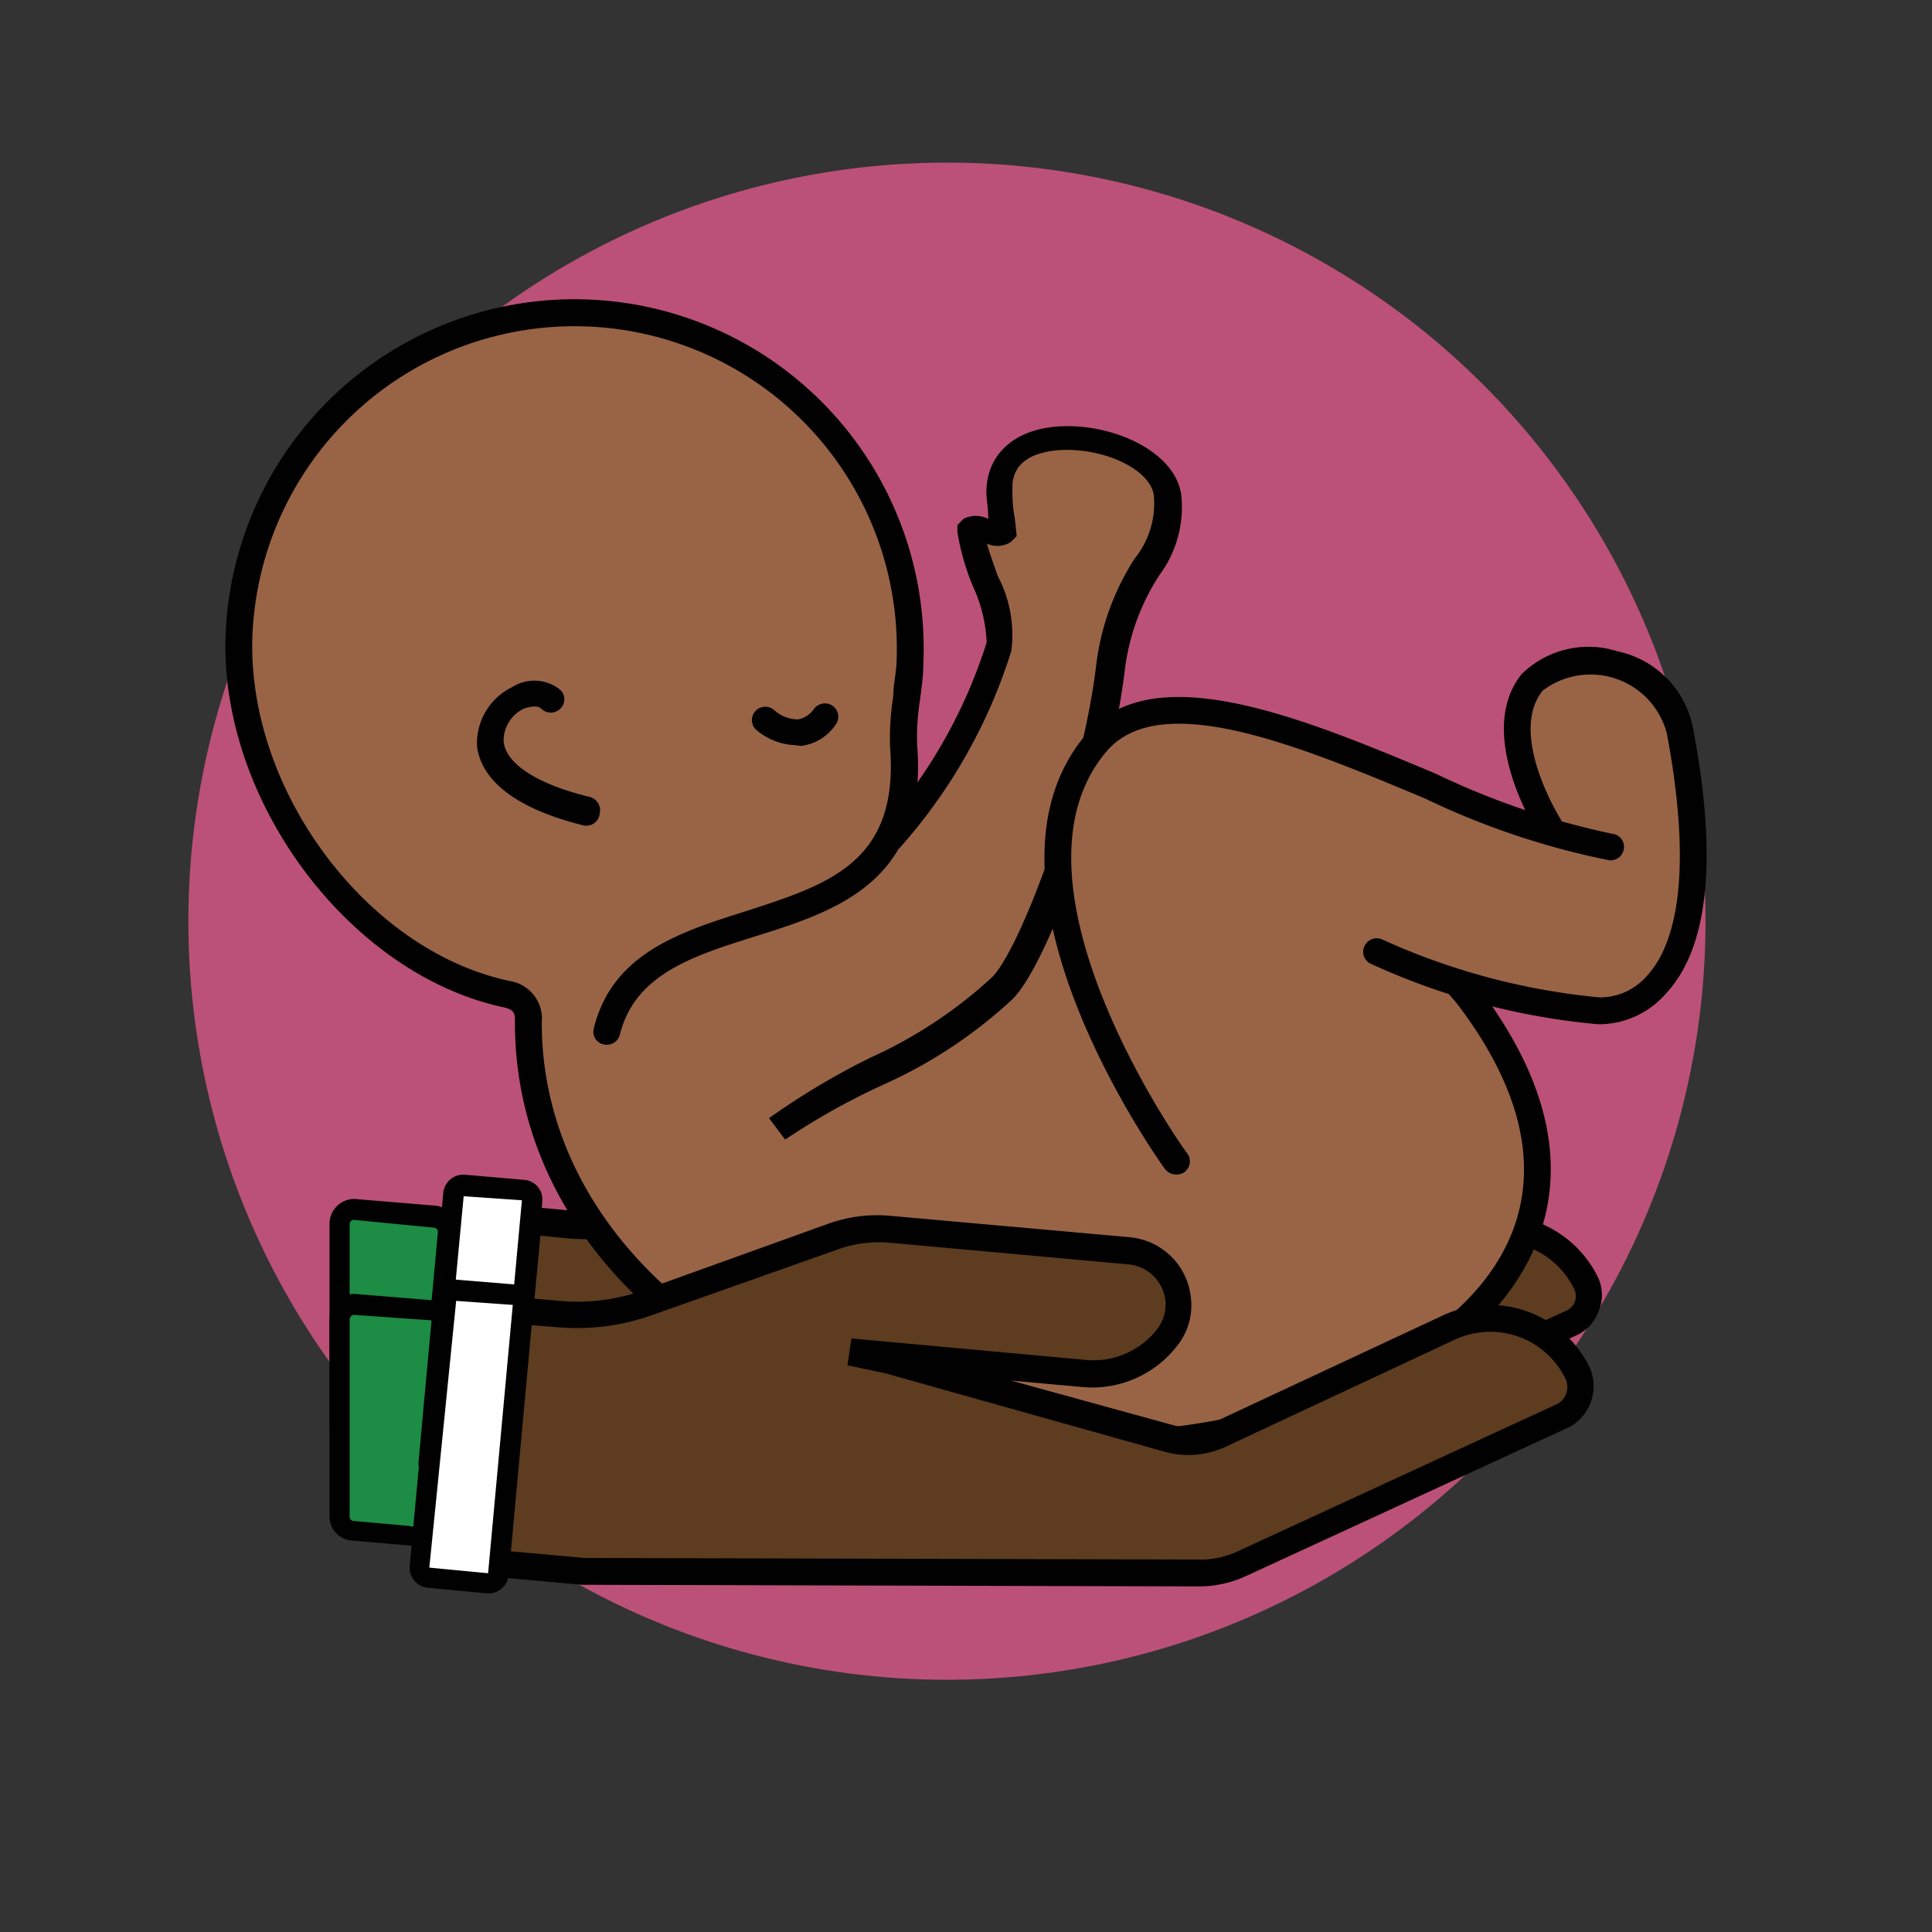
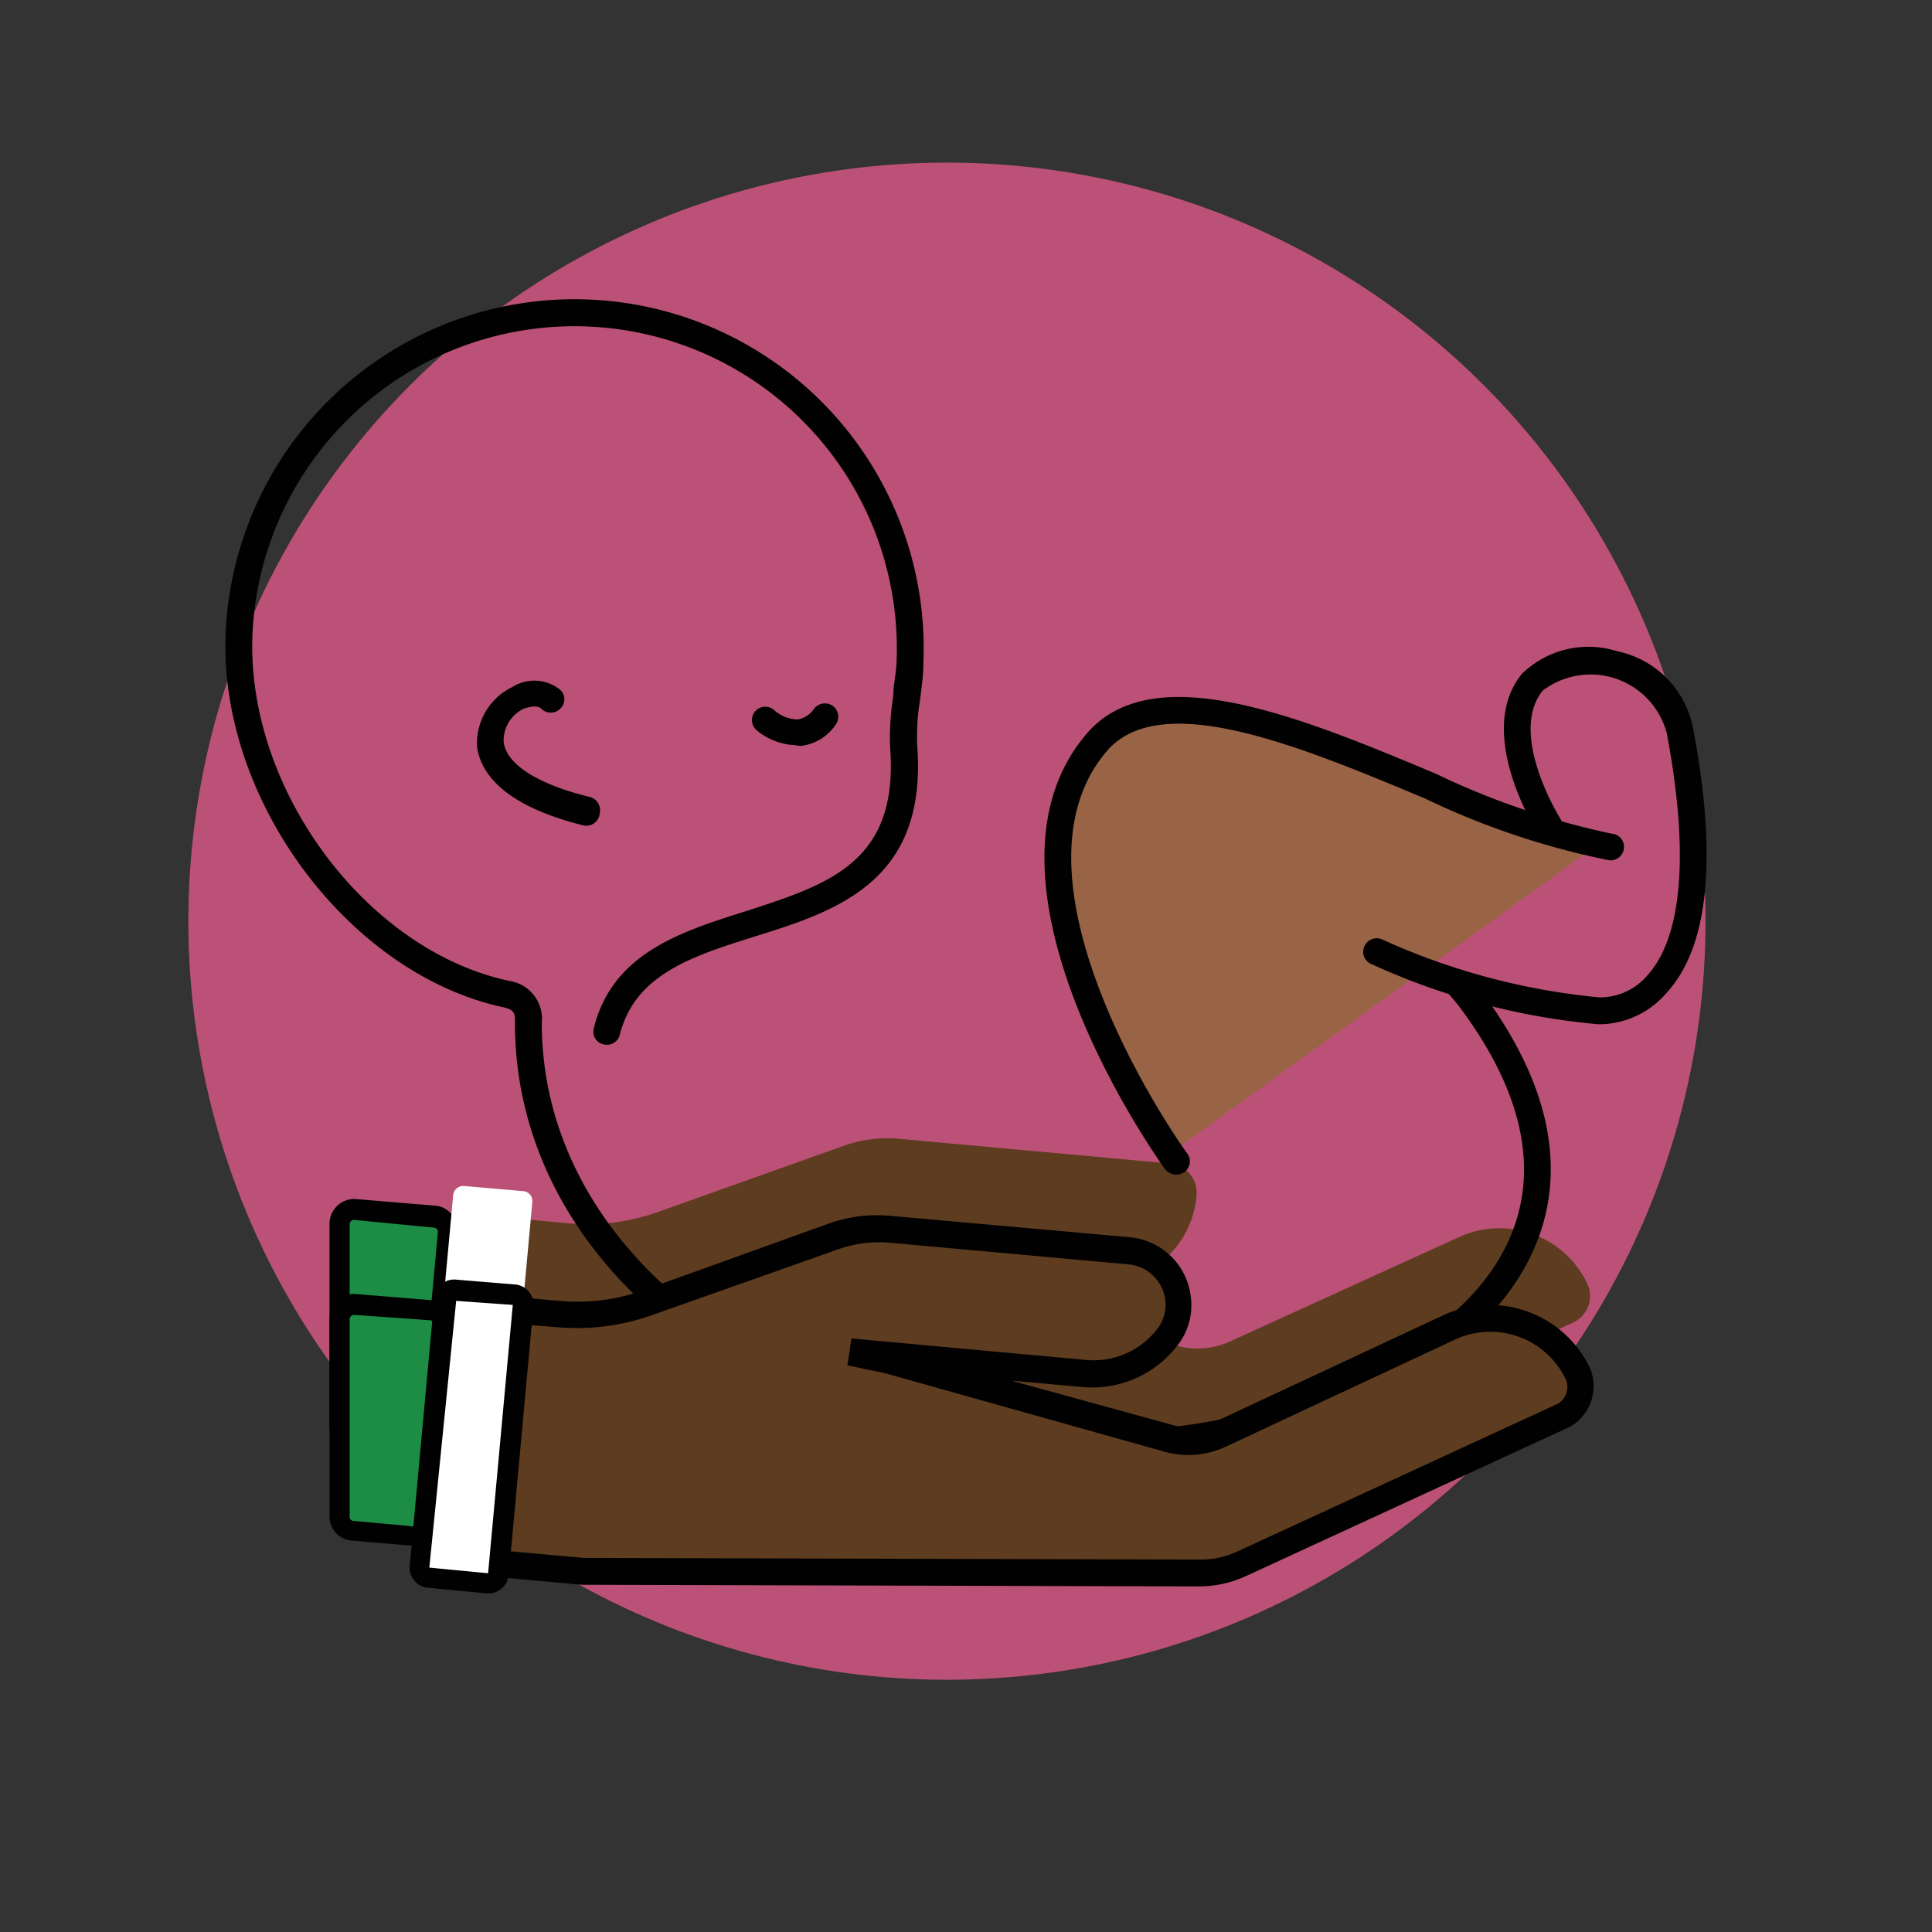
<svg xmlns="http://www.w3.org/2000/svg" id="Layer_1" data-name="Layer 1" viewBox="0 0 72 72">
  <rect x="0" y="0" width="72" height="72" fill="#333333" stroke="none" />
  <defs>
    <style>.cls-2{fill:#5e3c1f}.cls-3{fill:#010101}.cls-4{fill:#996445}.cls-6{fill:#1d8c44}.cls-7{fill:#fff}</style>
  </defs>
  <circle cx="35.29" cy="34.33" r="28.27" fill="#bc5177" />
  <path class="cls-2" d="M59.15 47.83a3.62 3.62 0 00-4.77-1.73L45.82 50a2.91 2.91 0 01-1.93.16l-10.44-2.84L32 47l8.72.79a3.54 3.54 0 003.87-3.22 1.09 1.09 0 00-1-1.21l-10.08-.92a4.85 4.85 0 00-2.09.27l-6.88 2.45a7.83 7.83 0 01-3.35.43l-1.5-.14-.88 9.29 3.24.28 22.4.06h.67a3.75 3.75 0 001.54-.34L58.6 49.3a1.09 1.09 0 00.55-1.47z" />
-   <path class="cls-3" d="M45.12 55.6h-.63L22 55.54l-3.78-.33 1-10.29 2 .19a7.37 7.37 0 003.15-.4l6.88-2.45a5.37 5.37 0 012.3-.29l10.07.91a1.58 1.58 0 011.09.56 1.67 1.67 0 01.37 1.2 4.07 4.07 0 01-4.42 3.67l-2.58-.23L44 49.7a2.46 2.46 0 001.58-.14l8.56-3.92a4.14 4.14 0 015.43 2 1.57 1.57 0 010 1.24 1.56 1.56 0 01-.86.9l-11.84 5.43a4.2 4.2 0 01-1.75.39zm-25.76-1.3l2.73.25 23 .05a3.21 3.21 0 001.33-.3l11.94-5.45a.59.59 0 00.31-.8 3.14 3.14 0 00-4.12-1.5L46 50.47a3.45 3.45 0 01-2.26.2l-10.42-2.86-1.43-.3.15-1 8.72.8a3.08 3.08 0 003.33-2.78.59.59 0 00-.14-.46.56.56 0 00-.4-.2L33.47 43a4.4 4.4 0 00-1.88.24l-6.88 2.45a8.51 8.51 0 01-3.57.46l-1-.1z" />
-   <path class="cls-4" d="M33.92 24.73a12.52 12.52 0 00-25-1.13c-.26 6 4.34 12.26 10 13.45a.92.92 0 01.79 1c0 8.52 8 14.93 18.69 15.7 6 .45 11.74-1 15.66-4.11a8 8 0 003.23-5.4 8.15 8.15 0 00-.62-3.84 12.55 12.55 0 00-1.12-2.15c-.32-.5-1.41-1.72-.06-1.33a13.6 13.6 0 003.9.54 3.85 3.85 0 003.3-2.85A9.4 9.4 0 0063 31.8c0-.88 0-1.76-.12-2.63a5.62 5.62 0 00-1.29-3.62 3.06 3.06 0 00-4-.29 2.12 2.12 0 00-.76 1.58 9.08 9.08 0 00.1 1.47 16.24 16.24 0 01.12 1.84.64.64 0 01-.14.49c-.32.29-.79-.19-1.06-.34-.44-.24-.89-.46-1.33-.69-.95-.47-1.9-.94-2.87-1.35a26.38 26.38 0 00-5.76-1.67 8.93 8.93 0 00-4.42.12c-.15.05-.37.18-.49 0a.6.6 0 01-.07-.27 4.24 4.24 0 01.09-1.1 13.44 13.44 0 011.48-4.19 5.89 5.89 0 00.51-1 3.53 3.53 0 00.17-1.29 2.22 2.22 0 00-.16-1.08 2 2 0 00-.62-.65 4.58 4.58 0 00-3.5-.63 2 2 0 00-1.09.51c-.52.53-.51 1.35-.72 2a1.36 1.36 0 01-.27.52 2.48 2.48 0 00-.32.33 1 1 0 000 .82l.54 2a2.51 2.51 0 01-.15 2.09 8.72 8.72 0 00-1 2.19 2.31 2.31 0 01-.44 1 4.42 4.42 0 00-.49 1c-.1.22-.31.59-.58.63s-.42-.28-.51-.49a4.05 4.05 0 01-.1-1.59c-.01-.89.14-1.83.17-2.78z" />
-   <path class="cls-3" d="M29.26 42.47l-.6-.8a27.42 27.42 0 013.79-2.26 17 17 0 004.53-3c1.05-1.07 3.32-7.08 3.87-11.6a9.39 9.39 0 011.44-4 3.27 3.27 0 00.71-2.35c-.14-1-1.95-1.81-3.59-1.68-.78.07-1.71.37-1.68 1.43 0 .28 0 .65.09 1.11l.07.66-.22.22a.94.94 0 01-.89.06c.1.36.26.79.4 1.2a4.71 4.71 0 01.51 2.8 20 20 0 01-4.18 7.36l-.74-.68a19 19 0 004-7 5.51 5.51 0 00-.52-2.11 9 9 0 01-.57-2v-.26l.22-.23a1 1 0 01.93 0c0-.41-.07-.74-.07-1 0-1.37 1-2.31 2.6-2.44 2-.17 4.42.88 4.66 2.53a4.25 4.25 0 01-.81 3 8.32 8.32 0 00-1.3 3.61c-.57 4.6-2.86 10.86-4.16 12.18a17.64 17.64 0 01-4.78 3.18 25.58 25.58 0 00-3.71 2.07z" />
  <path class="cls-4" d="M59.7 31.36c-5-.51-15.69-7.93-19.15-3.89-4.51 5.25 2.94 15.6 2.94 15.6" />
  <path class="cls-3" d="M43.82 43.77a.51.51 0 01-.41-.21c-.31-.43-7.62-10.73-2.91-16.22 2.49-2.91 8.08-.57 13 1.49a28.94 28.94 0 006.57 2.24.49.49 0 01.45.54.5.5 0 01-.55.45 29.05 29.05 0 01-6.86-2.3c-4.61-1.93-9.84-4.12-11.86-1.77-4.2 4.9 2.89 14.89 3 15a.5.5 0 01-.12.7.52.52 0 01-.31.08z" />
-   <path fill="none" d="M0 0h72v72H0z" />
  <path class="cls-3" d="M29.62 27.77a2.38 2.38 0 01-1.45-.58.5.5 0 010-.71.5.5 0 01.7 0 1.33 1.33 0 00.87.33.93.93 0 00.6-.4.51.51 0 01.7-.1.5.5 0 01.1.7 1.81 1.81 0 01-1.31.79zm-7.72 3h-.12c-3.08-.76-3.86-2-4-2.92a2.33 2.33 0 011.32-2.25 1.53 1.53 0 011.78.11.48.48 0 010 .7.5.5 0 01-.71 0c-.15-.14-.44-.07-.65 0a1.32 1.32 0 00-.75 1.24c.1.83 1.27 1.58 3.21 2.05a.51.51 0 01.37.61.5.5 0 01-.45.46z" />
  <path class="cls-3" d="M40.5 54.37c-.71 0-1.43 0-2.16-.08-11.12-.8-19.17-7.62-19.15-16.2 0-.31 0-.45-.42-.55C13 36.31 8.14 29.79 8.41 23.58a13 13 0 0126 1.17c0 .45-.07.89-.12 1.32a8.36 8.36 0 00-.11 1.7c.4 5.09-3 6.18-6.08 7.14-2.28.72-4.44 1.4-5 3.65a.5.5 0 01-.61.36.48.48 0 01-.36-.6c.69-2.79 3.22-3.59 5.66-4.36 3.07-1 5.72-1.81 5.38-6.12a10 10 0 01.12-1.9c0-.4.1-.81.12-1.23a12 12 0 00-24-1.08c-.25 5.75 4.23 11.8 9.59 12.93a1.42 1.42 0 011.19 1.55c0 8 7.64 14.42 18.23 15.18 5.95.44 11.53-1 15.31-4 2.24-1.76 5.3-5.65.59-11.86l-.42-.5a.49.49 0 01.06-.7.51.51 0 01.71.06l.43.51c5.44 7.17 1.29 11.67-.75 13.28a22.45 22.45 0 01-13.85 4.29z" />
  <path class="cls-3" d="M59.69 38.17h-.14a25.79 25.79 0 01-8.46-2.25.49.49 0 01-.24-.66.5.5 0 01.66-.25 25.21 25.21 0 008.1 2.16 2.32 2.32 0 001.79-.83c.91-1 1.77-3.39.72-9a2.94 2.94 0 00-4.63-1.6c-1.3 1.62.64 4.74.66 4.77a.5.5 0 11-.85.53c-.09-.15-2.34-3.75-.59-5.92a3.55 3.55 0 013.56-.85 3.63 3.63 0 012.83 2.89c.91 4.82.58 8.14-1 9.85a3.32 3.32 0 01-2.41 1.16z" />
  <path class="cls-6" d="M16.7 45.89a.53.53 0 00-.5-.56l-3-.25a.55.55 0 00-.54.54v7.5a.54.54 0 00.5.54l2.26.21a.53.53 0 00.59-.48l.69-7.48z" />
  <path class="cls-3" d="M15.49 54.25h-.12L13.12 54a.91.91 0 01-.84-.91v-7.5a.93.93 0 01.92-.91l3 .25a.87.87 0 01.61.3.83.83 0 01.23.65l-.69 7.51a.93.93 0 01-.33.63.89.89 0 01-.53.23zm-2.32-8.79a.17.17 0 00-.14.16v7.5a.17.17 0 00.16.17l2.26.21a.19.19 0 00.13 0 .16.16 0 00.05-.11l.69-7.48h.38-.38a.16.16 0 00-.15-.16z" />
  <path class="cls-6" d="M16.52 49.4a.54.54 0 00-.51-.58l-2.8-.22a.54.54 0 00-.55.53v7.36a.53.53 0 00.49.54l2.09.18a.53.53 0 00.6-.47z" />
  <path class="cls-3" d="M15.31 57.59h-.12l-2.08-.18a.89.89 0 01-.83-.91v-7.37a.94.94 0 01.93-.91l2.83.23a.94.94 0 01.64.32.9.9 0 01.22.65l-.69 7.34a.84.84 0 01-.33.62.9.9 0 01-.57.21zM13.18 49a.18.18 0 00-.15.16v7.36a.15.15 0 00.14.16l2.1.19a.15.15 0 00.14 0 .18.18 0 00.06-.09l.68-7.34a.15.15 0 000-.11.14.14 0 00-.15-.13z" />
  <path class="cls-2" d="M58.81 51.21A3.62 3.62 0 0054 49.46l-8.56 4a2.83 2.83 0 01-1.92.17L33.1 50.7l-1.46-.31 8.73.8a3.55 3.55 0 003.09-1.32 2 2 0 00-.32-2.87 2.1 2.1 0 00-1.07-.43l-8.93-.81a5 5 0 00-2.09.27l-6.89 2.48a7.71 7.71 0 01-3.36.49l-2.56-.22-.84 9.41 4.29.39 22.41.06h.67a3.58 3.58 0 001.54-.35l11.95-5.51a1.24 1.24 0 00.55-1.57z" />
  <path class="cls-3" d="M44.77 59.12h-.63l-22.46-.06-4.82-.44.93-10.41 3.06.27a7.31 7.31 0 003.14-.4l6.89-2.48a5.39 5.39 0 012.3-.29l8.94.8a2.53 2.53 0 011.33.54 2.51 2.51 0 01.93 1.7 2.42 2.42 0 01-.53 1.83 4 4 0 01-3.52 1.51l-2.65-.24 6 1.65a2.28 2.28 0 001.57-.1l8.57-4a4.13 4.13 0 015.44 2 1.74 1.74 0 01-.77 2.18l-12 5.53a4.2 4.2 0 01-1.72.41zM18 57.72l3.78.34 23 .06a3.18 3.18 0 001.33-.3l11.95-5.51a.73.73 0 00.3-.89 3.12 3.12 0 00-4.11-1.51l-8.56 4a3.29 3.29 0 01-2.26.2L33 51.18l-1.42-.3.15-1 8.73.8a3 3 0 002.65-1.13 1.5 1.5 0 00.32-1.1 1.54 1.54 0 00-.56-1 1.49 1.49 0 00-.81-.33l-8.93-.81a4.51 4.51 0 00-1.87.24L24.33 49a8.35 8.35 0 01-3.57.46l-2.06-.16z" />
  <path class="cls-7" d="M18.5 55.1l-2.2-.2a.38.38 0 01-.33-.42l.92-9.95a.38.38 0 01.42-.33l2.19.19a.37.37 0 01.34.39l-.92 10a.38.38 0 01-.42.32zm0 0" />
-   <path class="cls-3" d="M18.54 55.48h-.08l-2.19-.21a.74.74 0 01-.67-.82l.92-10a.75.75 0 01.83-.67l2.18.19a.73.73 0 01.68.8l-.92 10a.8.8 0 01-.27.52.78.78 0 01-.48.19zm-1.26-10.9l-.94 9.94 2.19.21.92-10z" />
  <path class="cls-7" d="M18.17 59L16 58.8a.38.38 0 01-.34-.41l.92-10a.37.37 0 01.42-.33l2.19.18a.38.38 0 01.34.4l-.92 10a.38.38 0 01-.44.36zm0 0" />
  <path class="cls-3" d="M18.21 59.38h-.08l-2.19-.21a.7.7 0 01-.5-.27.73.73 0 01-.17-.55l.92-10a.74.74 0 01.83-.66l2.19.18a.75.75 0 01.51.28.73.73 0 01.16.53l-.92 10a.74.74 0 01-.27.52.69.69 0 01-.48.18zM17 48.48l-1 9.94 2.19.21.92-10z" />
</svg>